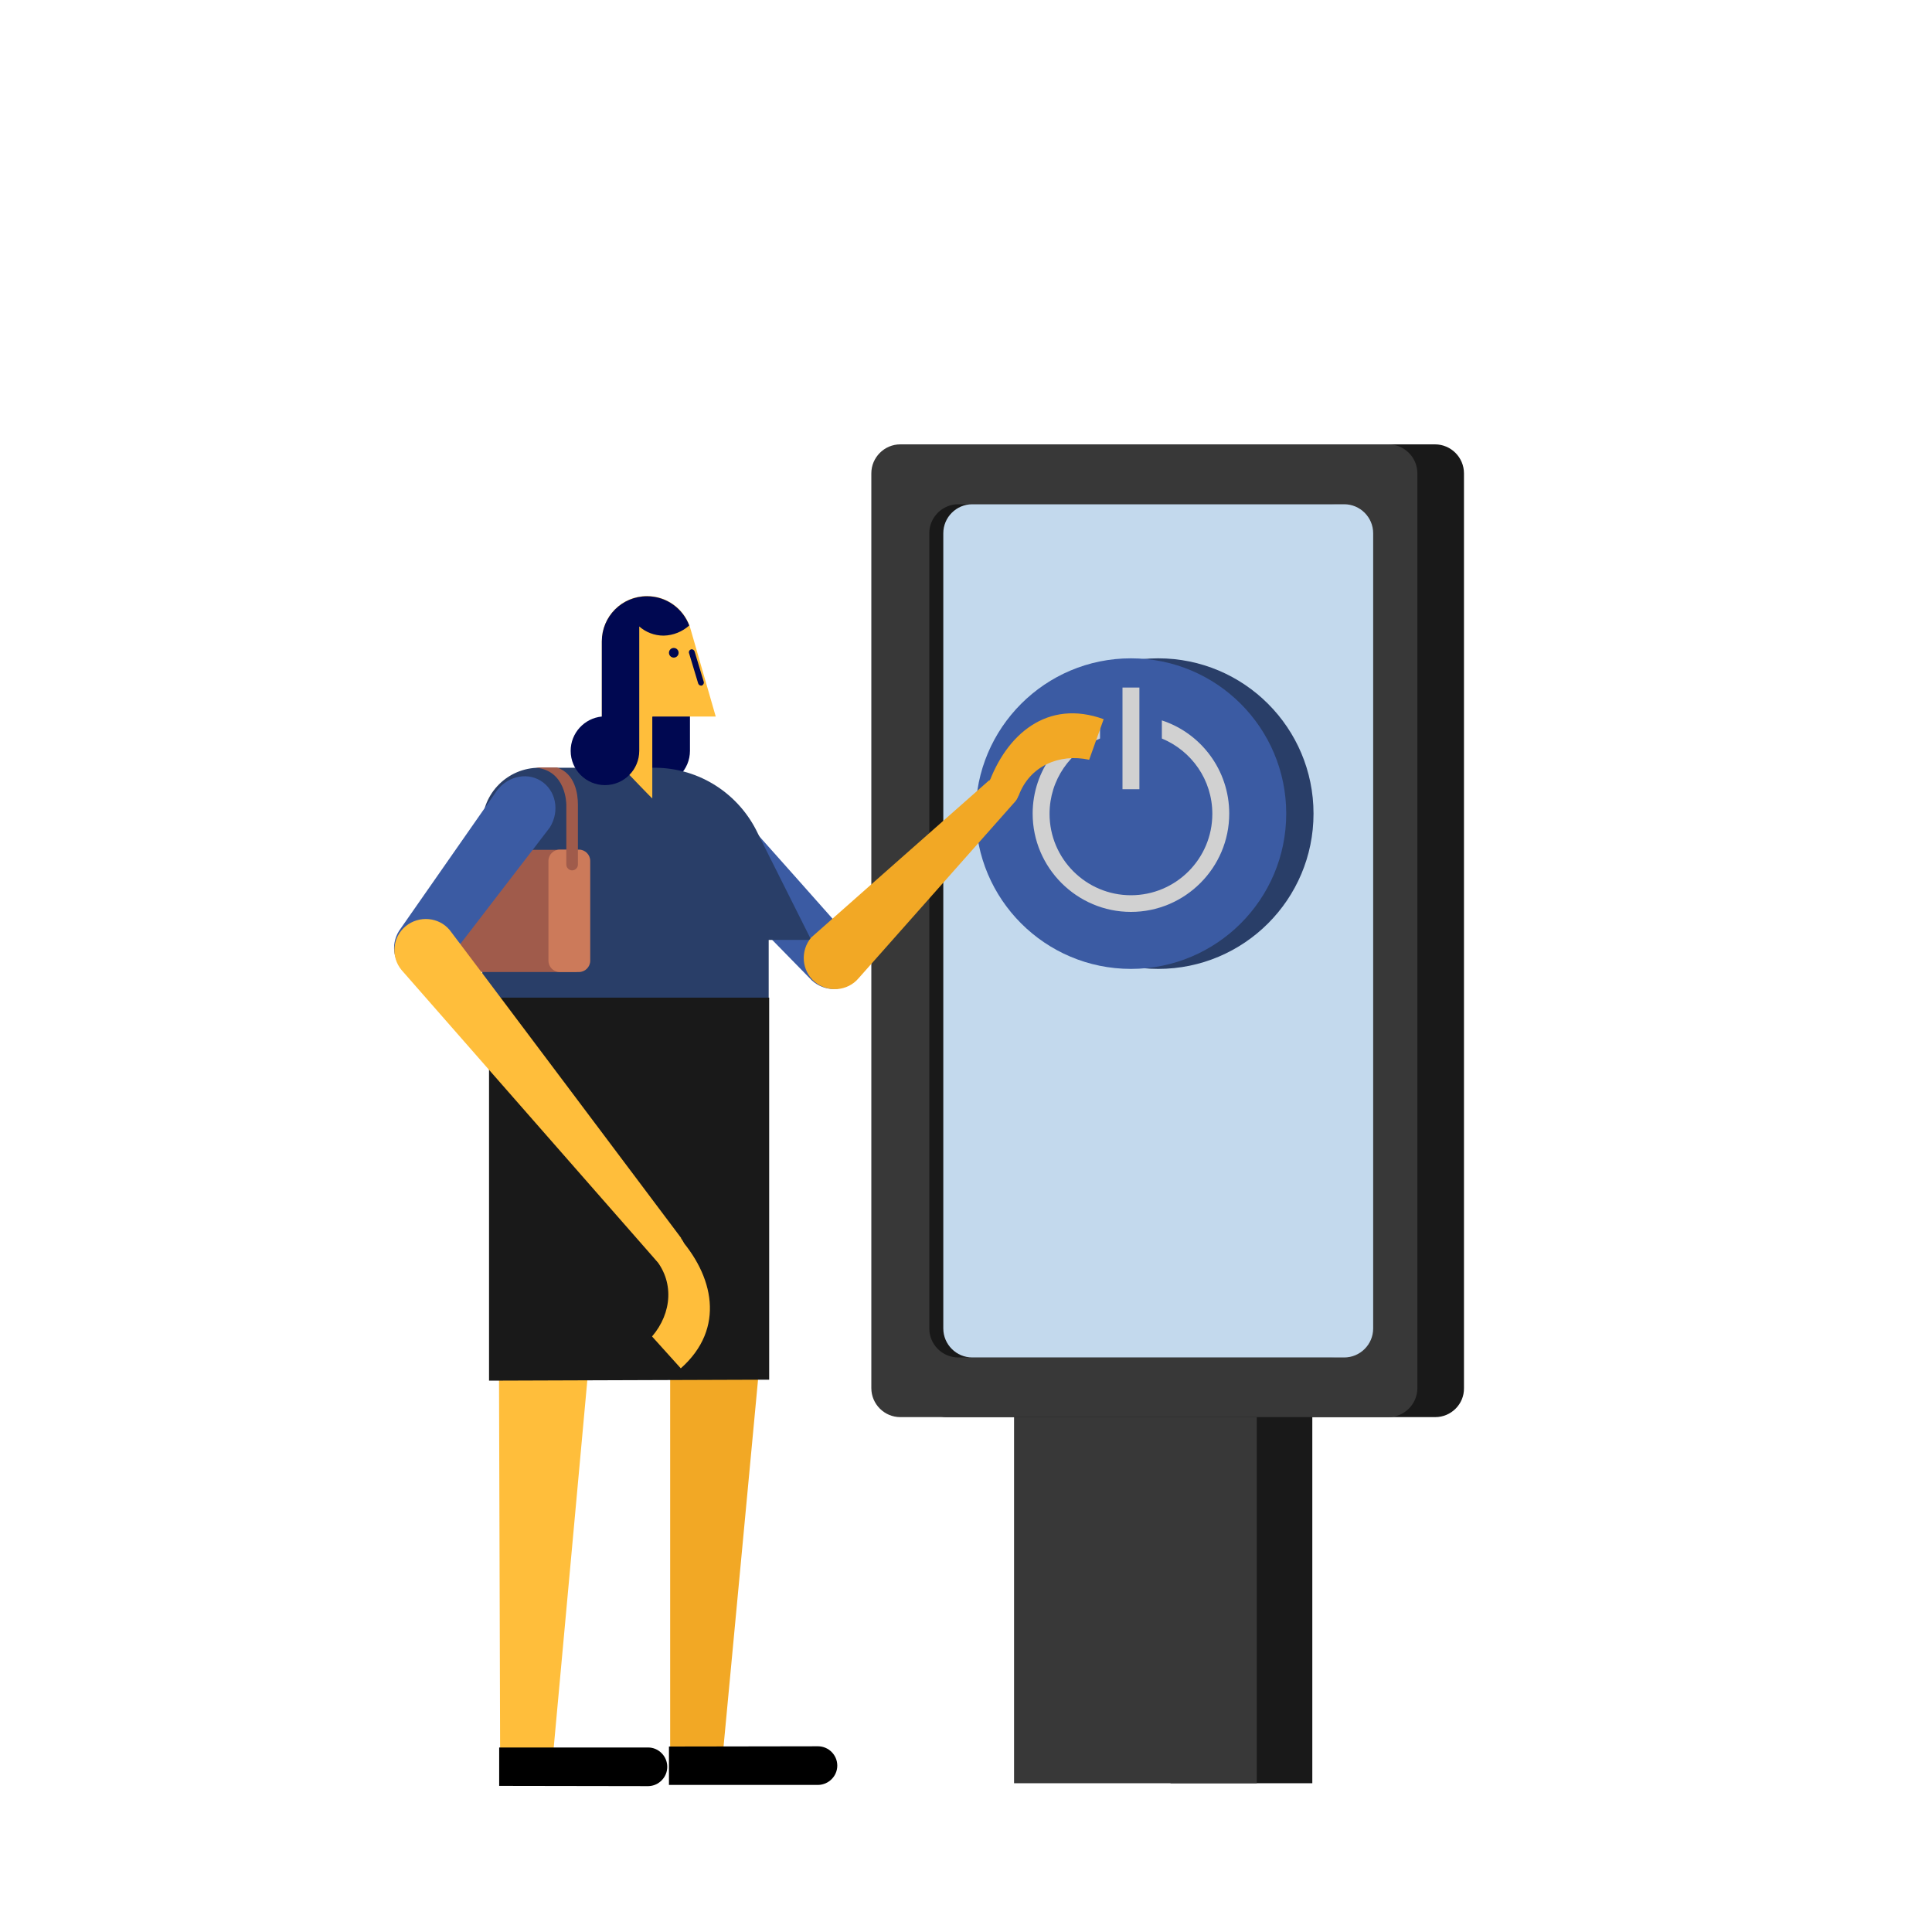
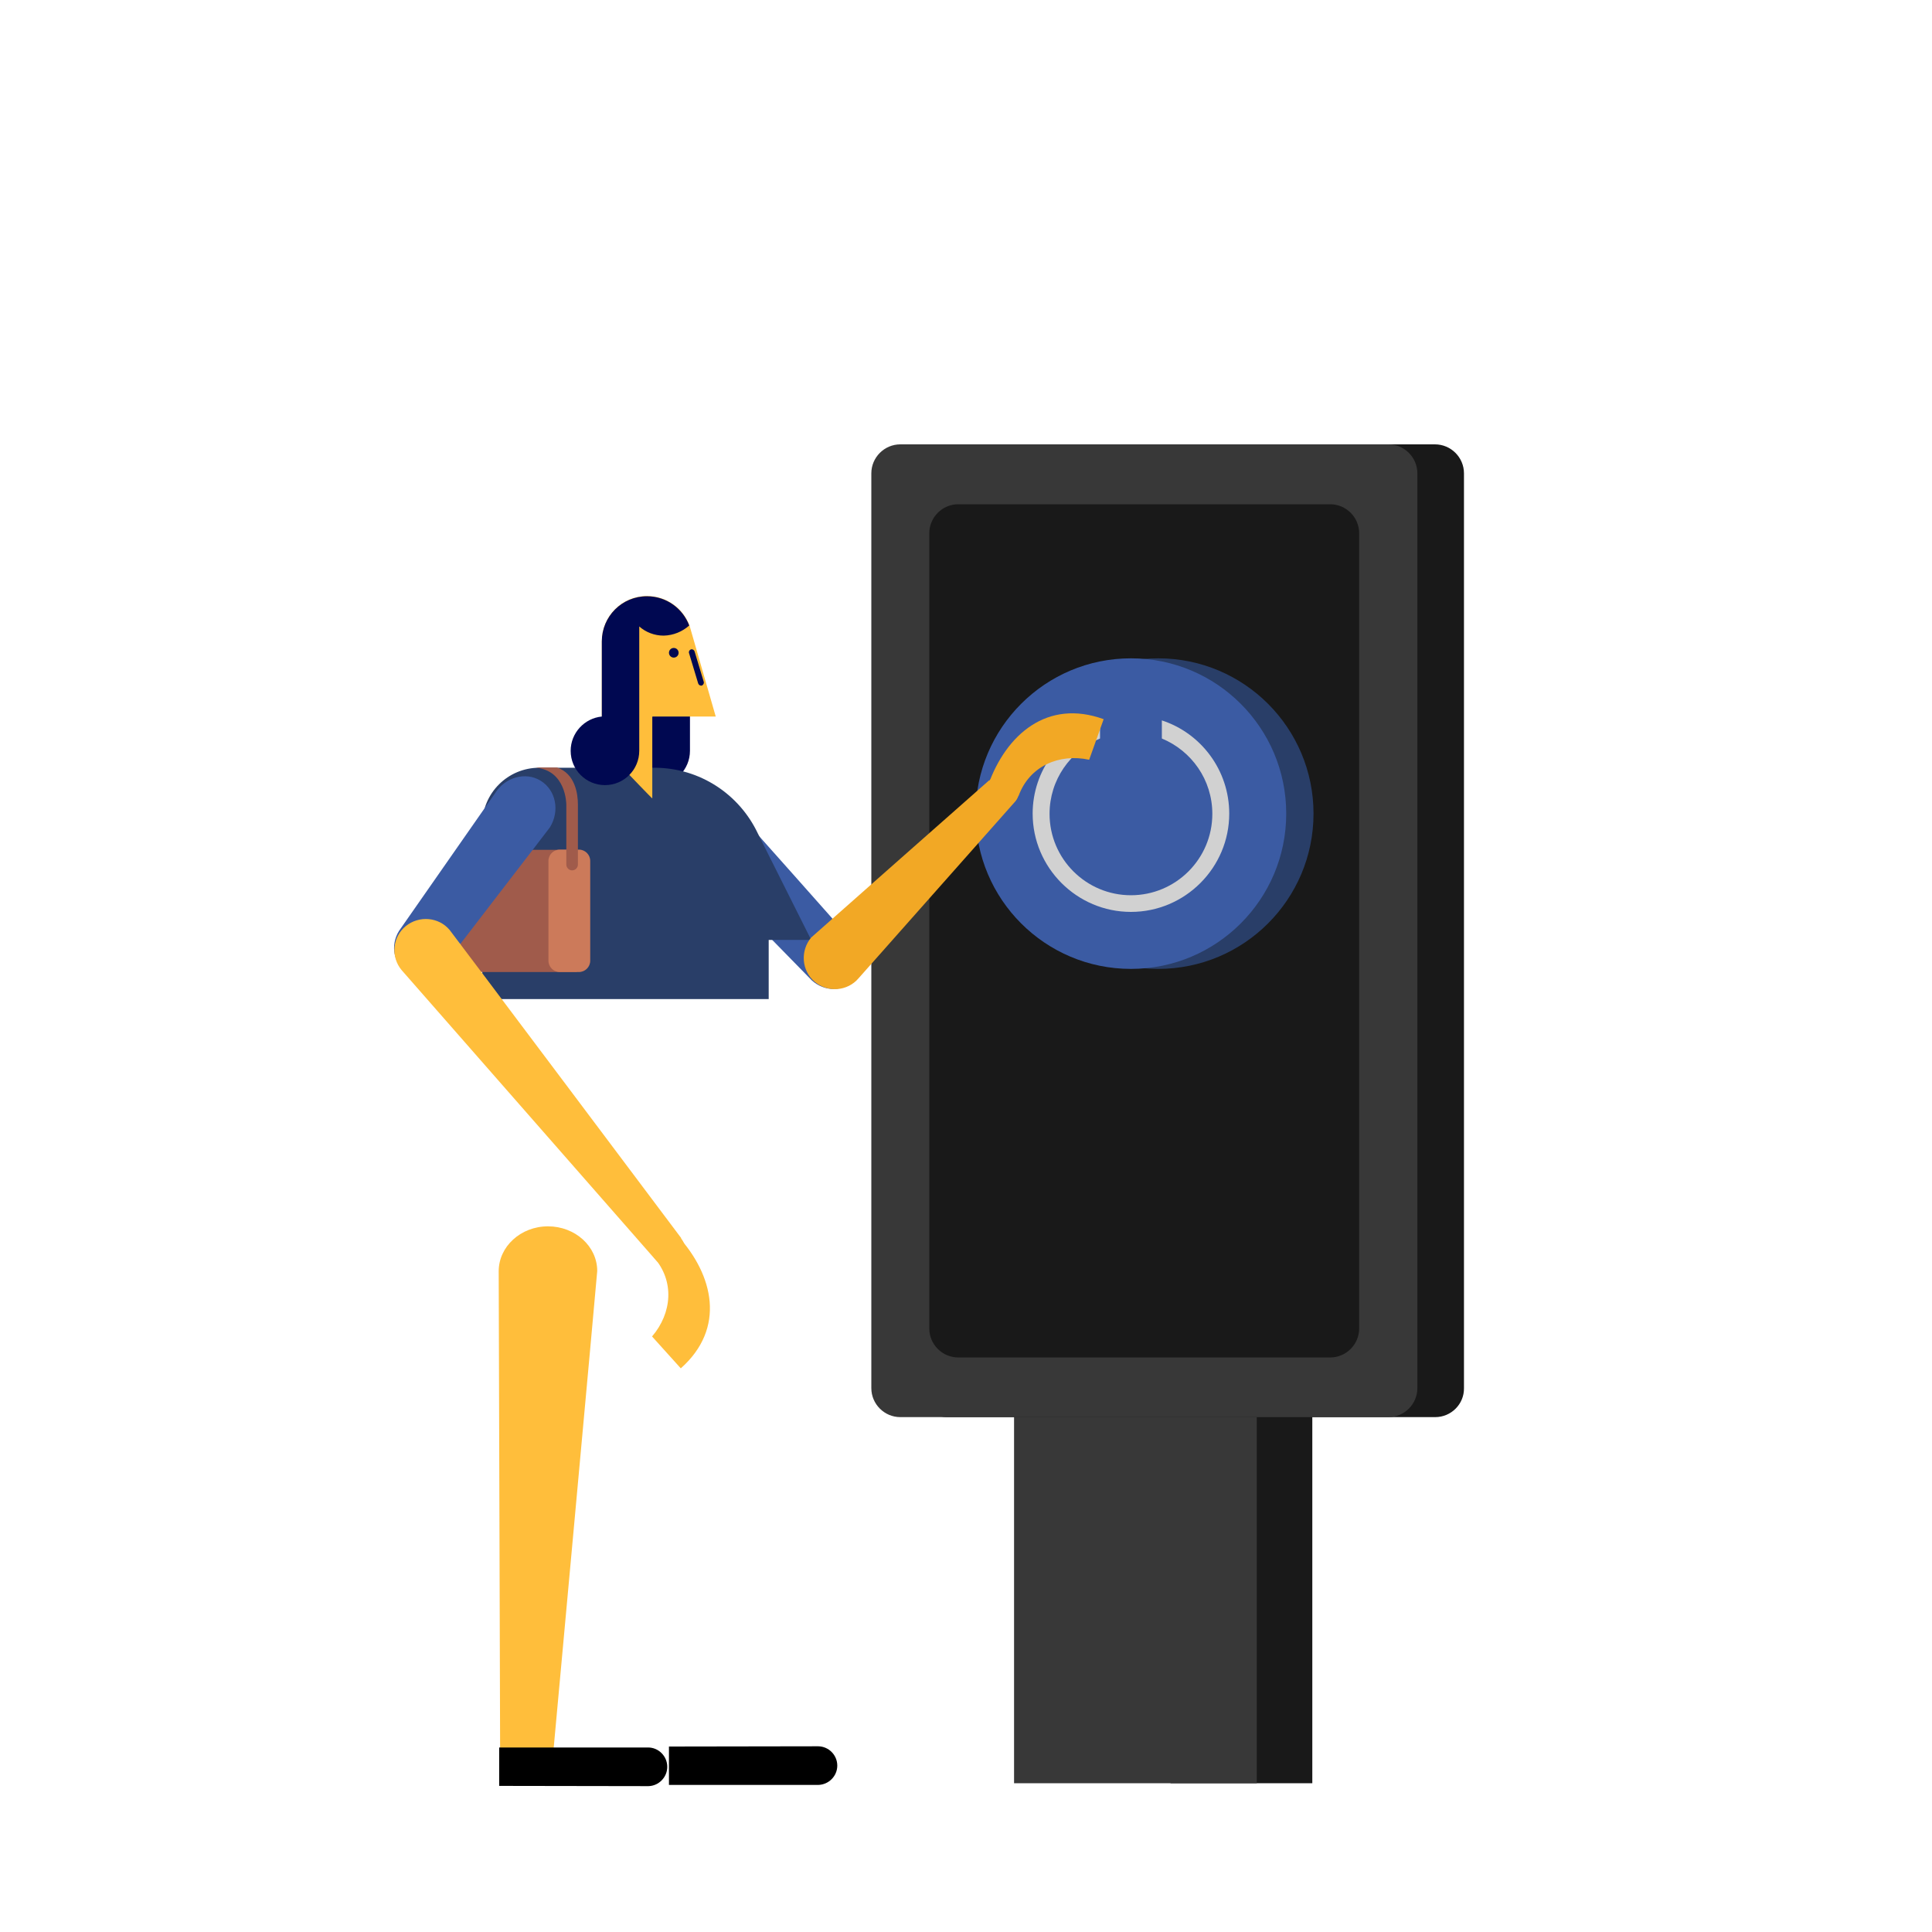
<svg xmlns="http://www.w3.org/2000/svg" version="1.1" id="Capa_1" x="0px" y="0px" viewBox="0 0 800 800" enable-background="new 0 0 800 800" xml:space="preserve">
  <g>
    <rect x="484.7" y="577.2" fill="#191919" width="58.7" height="161.2" />
    <rect x="419.9" y="577.2" fill="#383838" width="100.5" height="161.2" />
    <path fill="#191919" d="M594.3,586.8H392.1c-6.6,0-12-5.4-12-12V196c0-6.6,5.4-12,12-12h202.1c6.6,0,12,5.4,12,12v378.8   C606.3,581.4,600.9,586.8,594.3,586.8z" />
    <path fill="#383838" d="M574.9,586.8H372.8c-6.6,0-12-5.4-12-12V196c0-6.6,5.4-12,12-12h202.1c6.6,0,12,5.4,12,12v378.8   C586.9,581.4,581.5,586.8,574.9,586.8z" />
    <path fill="#191919" d="M550.8,562.1h-154c-6.6,0-12-5.4-12-12V220.8c0-6.6,5.4-12,12-12h154c6.6,0,12,5.4,12,12v329.3   C562.8,556.7,557.4,562.1,550.8,562.1z" />
-     <path fill="#C3D9ED" d="M556.6,562.1h-154c-6.6,0-12-5.4-12-12V220.8c0-6.6,5.4-12,12-12h154c6.6,0,12,5.4,12,12v329.3   C568.6,556.7,563.2,562.1,556.6,562.1z" />
    <g>
      <circle fill="#293E68" cx="479.6" cy="336.9" r="64.3" />
      <circle fill="#3B5BA3" cx="468.3" cy="336.9" r="64.3" />
-       <rect x="464.8" y="284.7" fill="#D1D1D1" width="7" height="42.1" />
      <path fill="#D1D1D1" d="M481.1,298.3v7.5c12.3,5.1,20.9,17.1,20.9,31.2c0,18.6-15.1,33.7-33.7,33.7s-33.7-15.1-33.7-33.7    c0-14.1,8.6-26.1,20.9-31.2v-7.5c-16.2,5.4-27.9,20.7-27.9,38.6c0,22.4,18.3,40.7,40.7,40.7s40.7-18.3,40.7-40.7    C509,318.9,497.3,303.6,481.1,298.3z" />
    </g>
    <g>
      <path fill="#3B5BA3" d="M305.7,336.6c-5.9-5.4-14.7-5.3-19.7,0.2c-5,5.5-4.2,14.2,1.7,19.6l48.5,49.6c5.2,4.7,12.9,4.7,17.3-0.1    c4.4-4.8,3.7-12.5-1.5-17.2C352,388.5,306.1,336.9,305.7,336.6z" />
      <path fill="#000851" d="M285.8,267.3l-15.6,4.3v25.1c-7.2,0.7-12.9,6.8-12.9,14.2c0,7.9,6.4,14.2,14.2,14.2    c7.9,0,14.2-6.4,14.2-14.2c0-0.1,0-0.1,0-0.2l0,0V267.3z" />
      <path fill="#293E68" d="M223.3,317.9c0,0,0.1,0,0.1,0l0,0h47.5c19,0,35.3,11.1,42.9,27.2l0,0l22.1,44.1h-17.6v24.5H199.7v-72.2    C199.7,328.4,210.3,317.9,223.3,317.9z" />
      <path fill="#FFBE3B" d="M296.4,296.8l-10.8-37.5l0,0c-2.6-7.3-9.5-12.5-17.7-12.5c-10.4,0-18.7,8.4-18.7,18.7v31.2h10.2v22.9    c0,0,10.7,11.2,10.7,11v-33.9H296.4z" />
      <path fill="#000851" d="M291.4,282.3l-3.8-12.6c-0.2-0.6-0.9-1-1.5-0.8c-0.6,0.2-1,0.9-0.8,1.5l3.8,12.6c0.2,0.5,0.6,0.9,1.2,0.9    c0.1,0,0.2,0,0.3,0C291.2,283.6,291.6,283,291.4,282.3z" />
      <path fill="#000851" d="M285.4,259c-2.7-7.1-9.5-12.1-17.5-12.1c-10.4,0-18.7,8.4-18.7,18.7l0,31.1c-7.2,0.7-12.9,6.8-12.9,14.2    c0,7.9,6.4,14.2,14.2,14.2c7.9,0,14.2-6.4,14.2-14.2c0-0.1,0-0.1,0-0.2l0,0v-49.8c0-0.3,0-0.5,0-0.8c0-0.2,0-0.5,0-0.7    c2.7,2.4,6.3,3.8,10.1,3.8C278.9,263.1,282.6,261.5,285.4,259z" />
      <circle fill="#000851" cx="279" cy="270.3" r="2" />
-       <path fill="#F2A825" d="M297.8,507.4c-11.2,0-20.3,8.3-20.3,18.6c0,0,0,202.5,0,202.6c0,5.5,4.8,9.9,10.8,9.9    c6,0,10.8-4.4,10.8-9.9c0-0.1,19-201.6,19-202.6C318.1,515.7,309,507.4,297.8,507.4z" />
      <path d="M346.7,731.1c0-4.4-3.6-8-8-8c0,0,0,0,0,0c0,0,0,0,0,0l-61.7,0.1l0,15.9l61.7,0c0.1,0,0.1,0,0.1,0    C343.2,739,346.7,735.4,346.7,731.1z" />
      <path fill="#FFBE3B" d="M226.9,507.8c-11.3,0-20.4,8.4-20.4,18.6c0,0,0.6,202.5,0.6,202.6c0,5.5,4.9,9.9,10.9,9.8    c6,0,10.8-4.5,10.8-9.9c0-0.1,18.5-201.7,18.5-202.6C247.3,516.1,238.2,507.8,226.9,507.8z" />
      <path d="M276.3,731.6c0-4.4-3.6-8-7.9-8c0,0,0,0,0,0c0,0,0,0,0,0l-61.7,0l0,15.9l61.7,0.1c0.1,0,0.1,0,0.1,0    C272.8,739.5,276.3,735.9,276.3,731.6z" />
-       <polygon fill="#191919" points="318.5,571.3 202.5,571.7 202.5,413.1 318.5,413.1   " />
      <g>
        <path fill="#A05B4B" d="M196.2,351.9c-3,0-5.5,2.5-5.5,5.5V397c0,3,2.5,5.5,5.5,5.5h42.6v-50.6H196.2z" />
        <path fill="#CC7A5A" d="M239.7,402.5h-7.9c-2.6,0-4.7-2.1-4.7-4.7v-41.3c0-2.6,2.1-4.7,4.7-4.7h7.9c2.6,0,4.7,2.1,4.7,4.7v41.3     C244.4,400.4,242.3,402.5,239.7,402.5z" />
      </g>
      <path fill="#3B5BA3" d="M227.7,342.6c4.2-6.8,2.5-15.4-3.8-19.3c-6.3-3.9-14.8-1.5-19,5.3l-39.7,56.9c-3.7,6-2.2,13.6,3.4,17    c5.5,3.4,13,1.3,16.7-4.7C185.3,397.7,227.4,343.1,227.7,342.6z" />
      <g>
        <g>
          <g>
            <path fill="#FFBE3B" d="M168,383.5c-5.5,4.5-6.3,12.7-1.7,18.2l105.1,119.9l0,0c0,0,0,0.1,0.1,0.1c2.4,2.9,6.7,3.3,9.7,0.9       s3.3-6.7,0.9-9.7c0,0-0.1-0.1-0.1-0.1l0.1-0.1c0,0-95.4-127.1-95.9-127.6C181.7,379.7,173.5,379,168,383.5z" />
          </g>
        </g>
      </g>
      <path fill="#A05B4B" d="M234.5,333.2V358c0,1.3,1.1,2.4,2.4,2.4s2.4-1.1,2.4-2.4v-24.9c0-4.3-1.1-12.8-8.7-15.3h-7.1l0,0    c0,0-0.1,0-0.1,0c-0.5,0-1,0-1.5,0.1C234.3,319,234.5,332.6,234.5,333.2z" />
      <path fill="#F2A825" d="M337.3,406.5c5.4,4.6,13.6,4,18.2-1.4l64.6-72.9l0,0c0,0,0.1-0.1,0.1-0.1c2.5-2.9,2.1-7.2-0.7-9.7    c-2.9-2.5-7.2-2.1-9.7,0.7c0,0-0.1,0.1-0.1,0.1l-0.1-0.1c0,0-73.2,64.6-73.7,65.1C331.3,393.7,331.9,401.9,337.3,406.5z" />
      <path fill="#FFBE3B" d="M280.6,511.7c-2.4-2.6-6.5-2.8-9.2-0.4s-2.9,6.5-0.6,9.2l-0.1,0.1c8.7,9.8,7.6,23.1-0.7,32.8l11.9,13.2    C300.6,550,295.5,528,280.6,511.7L280.6,511.7z" />
      <path fill="#F2A825" d="M409.4,325.1c-1.1,3.4,0.6,7.1,4,8.3c3.4,1.2,7.1-0.5,8.3-3.9l0.1,0c4.5-12.3,16.8-17.6,29.2-14.9l6-16.8    c-23.4-8.5-40.4,6.4-47.8,27.2L409.4,325.1z" />
    </g>
  </g>
</svg>